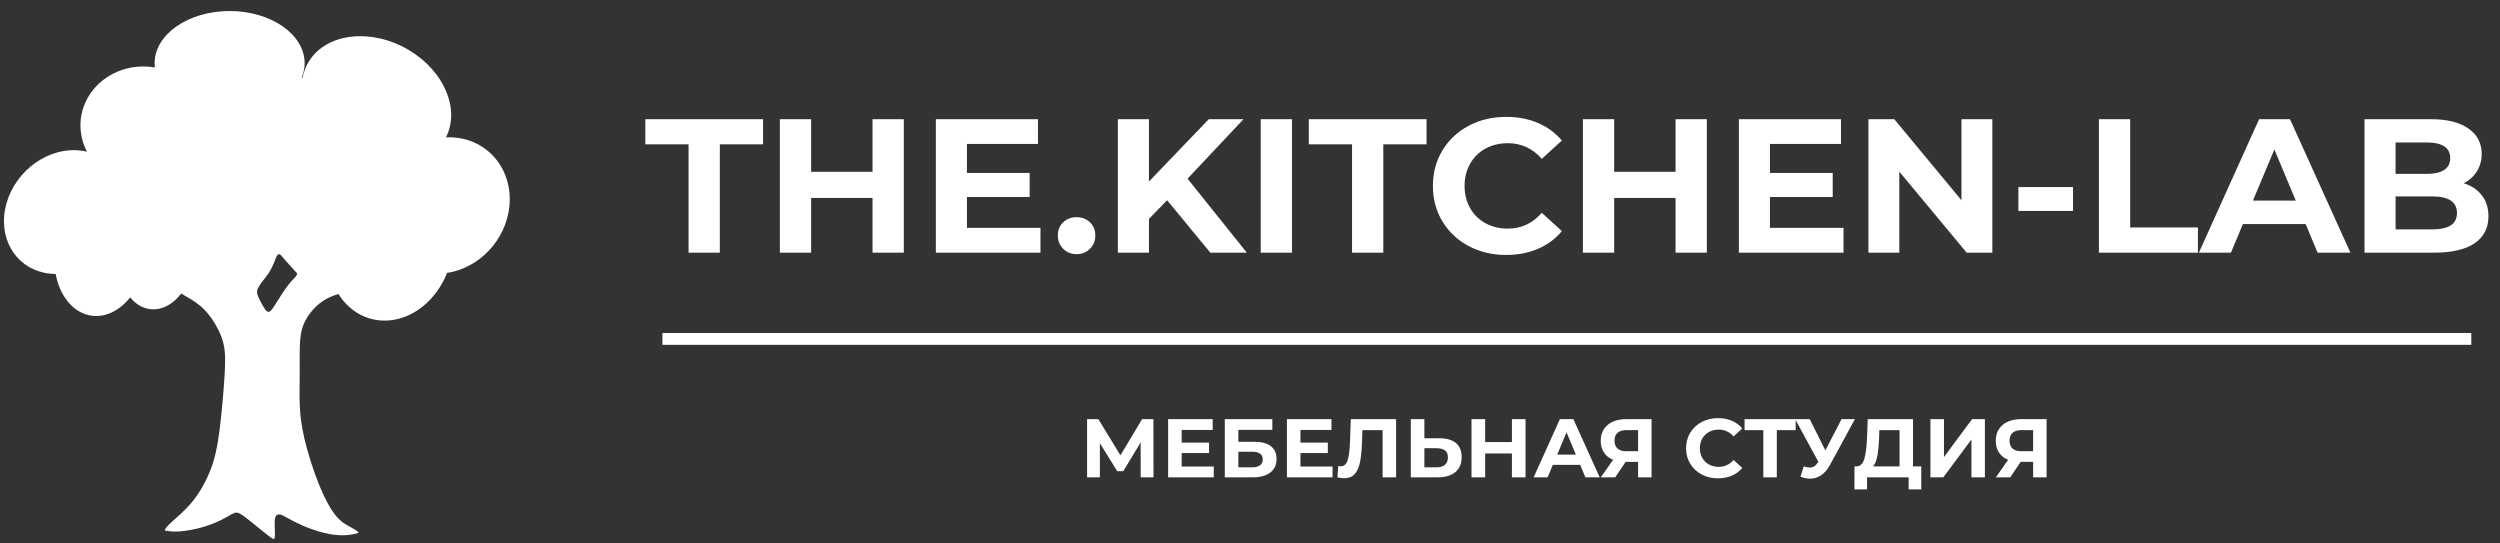
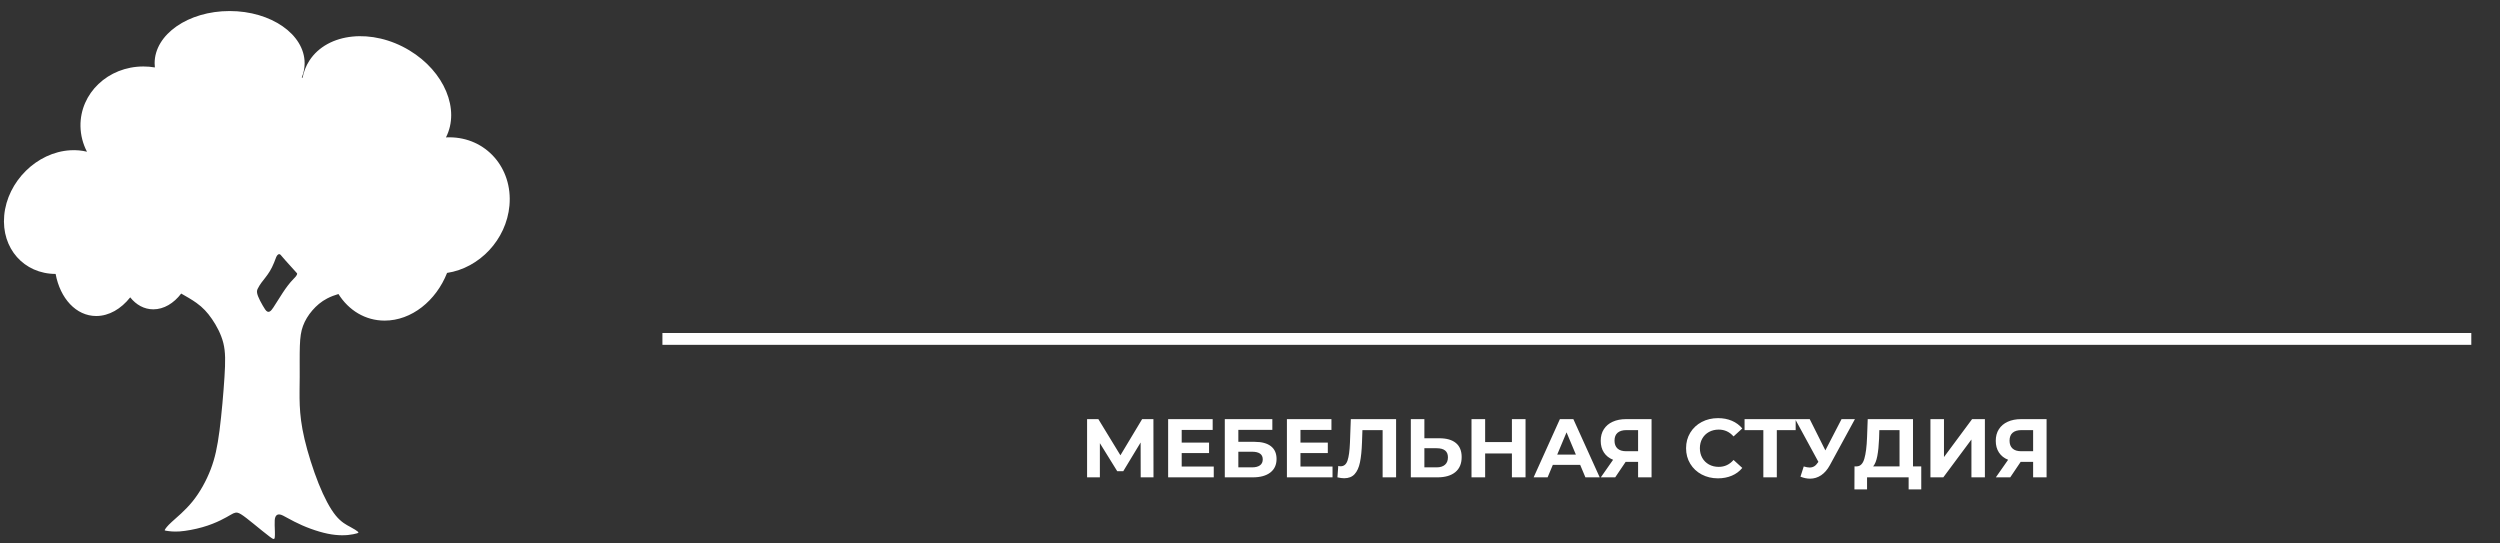
<svg xmlns="http://www.w3.org/2000/svg" width="161" height="35" viewBox="0 0 161 35" fill="none">
  <rect x="0" y="0" width="161" height="35" fill="#333333" stroke="none" />
  <path fill-rule="evenodd" clip-rule="evenodd" d="M14.788 0.711C17.455 0.711 19.618 2.215 19.618 4.071C19.618 4.39 19.554 4.699 19.434 4.992L19.486 5.012C19.558 4.622 19.702 4.247 19.925 3.903C21.095 2.099 23.977 1.803 26.363 3.243C28.633 4.613 29.635 7.06 28.72 8.848C28.791 8.845 28.863 8.843 28.936 8.843C31.291 8.843 33.026 10.809 32.809 13.234C32.613 15.437 30.874 17.261 28.791 17.576C28.083 19.369 26.505 20.647 24.771 20.647C23.519 20.647 22.452 19.98 21.796 18.935C21.562 19.003 21.304 19.099 21.073 19.219C20.686 19.42 20.372 19.691 20.112 19.994C19.852 20.297 19.645 20.633 19.515 20.986C19.384 21.338 19.331 21.708 19.311 22.271C19.291 22.835 19.304 23.593 19.301 24.256C19.298 24.918 19.278 25.485 19.304 26.105C19.331 26.725 19.405 27.397 19.611 28.277C19.819 29.157 20.159 30.245 20.519 31.145C20.88 32.045 21.26 32.757 21.617 33.196C21.974 33.634 22.308 33.799 22.558 33.934C22.808 34.069 22.975 34.174 23.045 34.237C23.115 34.3 23.088 34.319 22.972 34.352C22.855 34.385 22.648 34.431 22.404 34.455C22.161 34.478 21.88 34.478 21.577 34.445C21.273 34.412 20.946 34.346 20.582 34.24C20.219 34.135 19.819 33.99 19.458 33.831C19.098 33.673 18.777 33.502 18.537 33.37C18.297 33.238 18.137 33.146 18.01 33.13C17.883 33.113 17.79 33.172 17.739 33.284C17.689 33.396 17.683 33.561 17.689 33.818C17.696 34.075 17.716 34.425 17.696 34.593C17.676 34.761 17.616 34.748 17.369 34.563C17.122 34.379 16.688 34.023 16.335 33.736C15.981 33.449 15.707 33.232 15.524 33.12C15.34 33.007 15.247 33.001 15.16 33.017C15.073 33.034 14.993 33.073 14.85 33.156C14.706 33.238 14.499 33.364 14.199 33.508C13.899 33.654 13.505 33.819 13.028 33.954C12.551 34.089 11.99 34.194 11.57 34.224C11.149 34.253 10.869 34.207 10.729 34.184C10.589 34.161 10.589 34.161 10.629 34.095C10.669 34.029 10.749 33.897 11.062 33.611C11.376 33.324 11.923 32.882 12.4 32.292C12.878 31.702 13.285 30.964 13.565 30.235C13.845 29.507 13.999 28.788 14.136 27.733C14.272 26.678 14.393 25.288 14.456 24.285C14.519 23.283 14.526 22.67 14.383 22.093C14.239 21.517 13.946 20.976 13.652 20.547C13.358 20.119 13.065 19.802 12.651 19.506C12.349 19.29 11.983 19.083 11.669 18.905C11.194 19.53 10.554 19.921 9.873 19.921C9.285 19.921 8.767 19.63 8.386 19.149C7.799 19.891 7.022 20.351 6.196 20.351C4.899 20.351 3.874 19.217 3.582 17.641C1.547 17.637 0.08 16 0.271 13.882C0.468 11.684 2.374 9.802 4.528 9.677C4.905 9.655 5.265 9.689 5.601 9.771C5.343 9.274 5.193 8.719 5.183 8.133C5.147 6.005 6.96 4.281 9.234 4.281C9.486 4.281 9.733 4.302 9.974 4.343C9.963 4.253 9.958 4.163 9.958 4.071C9.958 2.215 12.12 0.711 14.788 0.711ZM18.16 16.515C18.218 16.591 18.505 16.91 18.753 17.183C18.957 17.408 19.134 17.602 19.134 17.606C19.148 17.721 19.011 17.852 18.91 17.955C18.388 18.485 18.008 19.191 17.6 19.808C17.454 20.028 17.284 20.238 17.073 19.925C16.988 19.799 16.85 19.565 16.749 19.365C16.647 19.166 16.582 19.001 16.559 18.879C16.536 18.757 16.555 18.678 16.599 18.59C16.884 18.01 17.302 17.786 17.648 16.917C17.717 16.744 17.756 16.624 17.793 16.544C17.831 16.464 17.867 16.423 17.902 16.397C17.937 16.37 17.971 16.358 18.008 16.369C18.044 16.38 18.082 16.414 18.16 16.515Z" fill="white" />
-   <path d="M44.343 9.296H41.559V7.675H49.142V9.296H46.357V16.271H44.343V9.296ZM58.205 7.675V16.271H56.191V12.747H52.237V16.271H50.223V7.675H52.237V11.064H56.191V7.675H58.205ZM67.006 14.675V16.271H60.268V7.675H66.844V9.271H62.27V11.138H66.31V12.685H62.27V14.675H67.006ZM69.331 16.369C68.991 16.369 68.705 16.255 68.473 16.026C68.241 15.796 68.125 15.51 68.125 15.166C68.125 14.814 68.241 14.529 68.473 14.312C68.705 14.095 68.991 13.987 69.331 13.987C69.671 13.987 69.957 14.095 70.189 14.312C70.421 14.529 70.537 14.814 70.537 15.166C70.537 15.51 70.421 15.796 70.189 16.026C69.957 16.255 69.671 16.369 69.331 16.369ZM75.161 12.894L73.993 14.098V16.271H71.991V7.675H73.993V11.69L77.847 7.675H80.084L76.479 11.506L80.296 16.271H77.946L75.161 12.894ZM81.19 7.675H83.205V16.271H81.19V7.675ZM87.071 9.296H84.286V7.675H91.87V9.296H89.085V16.271H87.071V9.296ZM96.991 16.419C96.105 16.419 95.303 16.228 94.586 15.848C93.869 15.467 93.305 14.939 92.895 14.263C92.485 13.588 92.28 12.825 92.28 11.973C92.28 11.121 92.485 10.358 92.895 9.683C93.305 9.007 93.869 8.479 94.586 8.098C95.303 7.718 96.109 7.527 97.004 7.527C97.758 7.527 98.439 7.658 99.049 7.92C99.658 8.182 100.17 8.559 100.584 9.05L99.291 10.229C98.703 9.558 97.973 9.222 97.103 9.222C96.564 9.222 96.084 9.339 95.661 9.572C95.238 9.805 94.909 10.131 94.673 10.548C94.437 10.966 94.319 11.441 94.319 11.973C94.319 12.505 94.437 12.98 94.673 13.398C94.909 13.815 95.238 14.14 95.661 14.374C96.084 14.607 96.564 14.724 97.103 14.724C97.973 14.724 98.703 14.384 99.291 13.704L100.584 14.883C100.17 15.383 99.656 15.764 99.043 16.026C98.429 16.288 97.746 16.419 96.991 16.419ZM109.92 7.675V16.271H107.906V12.747H103.953V16.271H101.939V7.675H103.953V11.064H107.906V7.675H109.92ZM118.722 14.675V16.271H111.984V7.675H118.56V9.271H113.985V11.138H118.026V12.685H113.985V14.675H118.722ZM128.307 7.675V16.271H126.653L122.315 11.052V16.271H120.326V7.675H121.991L126.318 12.894V7.675H128.307ZM135.169 7.675H137.183V14.65H141.546V16.271H135.169V7.675ZM148.483 14.429H144.443L143.672 16.271H141.608L145.487 7.675H147.476L151.367 16.271H149.254L148.483 14.429ZM147.849 12.919L146.469 9.627L145.089 12.919H147.849ZM158.664 11.801C159.162 11.957 159.551 12.216 159.833 12.581C160.115 12.945 160.256 13.393 160.256 13.926C160.256 14.679 159.959 15.258 159.367 15.663C158.775 16.068 157.911 16.271 156.775 16.271H152.275V7.675H156.526C157.587 7.675 158.401 7.875 158.969 8.277C159.537 8.678 159.821 9.222 159.821 9.91C159.821 10.327 159.719 10.7 159.516 11.027C159.313 11.355 159.029 11.613 158.664 11.801ZM154.276 9.173V11.199H156.278C156.775 11.199 157.152 11.113 157.409 10.941C157.666 10.77 157.795 10.516 157.795 10.18C157.795 9.844 157.666 9.592 157.409 9.425C157.152 9.257 156.775 9.173 156.278 9.173H154.276ZM156.626 14.773C157.156 14.773 157.556 14.687 157.825 14.515C158.095 14.343 158.229 14.077 158.229 13.717C158.229 13.005 157.695 12.648 156.626 12.648H154.276V14.773H156.626ZM129.985 12.047H133.503V13.582H129.985V12.047Z" fill="white" />
  <path d="M73.461 30.741L73.456 28.497L72.339 30.344H71.949L70.832 28.54V30.741H70.008V26.992H70.734L72.155 29.321L73.553 26.992H74.28L74.285 30.741H73.461ZM78.166 30.044V30.741H75.228V26.992H78.096V27.688H76.101V28.502H77.863V29.177H76.101V30.044H78.166ZM78.877 26.992H81.939V27.683H79.749V28.454H80.801C81.26 28.454 81.609 28.548 81.85 28.738C82.09 28.927 82.21 29.2 82.21 29.557C82.21 29.932 82.077 30.223 81.809 30.43C81.542 30.637 81.164 30.741 80.676 30.741H78.877V26.992ZM80.628 30.098C80.852 30.098 81.023 30.054 81.143 29.967C81.262 29.879 81.321 29.752 81.321 29.584C81.321 29.255 81.09 29.091 80.628 29.091H79.749V30.098H80.628ZM85.815 30.044V30.741H82.877V26.992H85.745V27.688H83.75V28.502H85.511V29.177H83.75V30.044H85.815ZM89.908 26.992V30.741H89.041V27.699H87.74L87.713 28.481C87.695 29.013 87.651 29.444 87.582 29.774C87.514 30.104 87.399 30.358 87.238 30.534C87.077 30.711 86.853 30.799 86.563 30.799C86.444 30.799 86.299 30.78 86.13 30.741L86.184 30.007C86.231 30.021 86.284 30.028 86.341 30.028C86.55 30.028 86.697 29.906 86.78 29.661C86.864 29.417 86.916 29.034 86.937 28.513L86.992 26.992H89.908ZM92.694 28.224C93.157 28.224 93.512 28.325 93.759 28.529C94.007 28.732 94.131 29.034 94.131 29.434C94.131 29.859 93.994 30.183 93.721 30.406C93.449 30.629 93.065 30.741 92.57 30.741H90.857V26.992H91.73V28.224H92.694ZM92.521 30.098C92.749 30.098 92.927 30.043 93.055 29.932C93.183 29.821 93.247 29.66 93.247 29.45C93.247 29.061 93.005 28.866 92.521 28.866H91.73V30.098H92.521ZM98.245 26.992V30.741H97.367V29.203H95.643V30.741H94.765V26.992H95.643V28.47H97.367V26.992H98.245ZM101.763 29.937H100.002L99.666 30.741H98.766L100.457 26.992H101.324L103.021 30.741H102.1L101.763 29.937ZM101.487 29.278L100.885 27.843L100.284 29.278H101.487ZM106.36 26.992V30.741H105.493V29.744H104.691L104.019 30.741H103.092L103.883 29.61C103.627 29.507 103.43 29.351 103.292 29.142C103.155 28.933 103.086 28.682 103.086 28.39C103.086 28.1 103.153 27.851 103.287 27.643C103.42 27.434 103.61 27.273 103.856 27.161C104.102 27.048 104.391 26.992 104.723 26.992H106.36ZM104.745 27.699C104.496 27.699 104.305 27.756 104.173 27.87C104.041 27.984 103.975 28.154 103.975 28.379C103.975 28.597 104.039 28.764 104.165 28.882C104.291 29 104.477 29.059 104.723 29.059H105.493V27.699H104.745ZM110.637 30.805C110.251 30.805 109.901 30.722 109.588 30.556C109.276 30.39 109.03 30.159 108.851 29.865C108.672 29.57 108.583 29.237 108.583 28.866C108.583 28.495 108.672 28.162 108.851 27.867C109.03 27.573 109.276 27.343 109.588 27.177C109.901 27.011 110.253 26.928 110.643 26.928C110.972 26.928 111.269 26.985 111.535 27.099C111.8 27.213 112.023 27.377 112.204 27.592L111.64 28.106C111.384 27.813 111.065 27.666 110.686 27.666C110.451 27.666 110.242 27.718 110.057 27.819C109.873 27.921 109.729 28.063 109.626 28.245C109.523 28.427 109.472 28.634 109.472 28.866C109.472 29.098 109.523 29.305 109.626 29.487C109.729 29.669 109.873 29.811 110.057 29.913C110.242 30.015 110.451 30.066 110.686 30.066C111.065 30.066 111.384 29.918 111.64 29.621L112.204 30.135C112.023 30.353 111.799 30.519 111.532 30.633C111.264 30.747 110.966 30.805 110.637 30.805ZM115.641 27.699H114.427V30.741H113.559V27.699H112.35V26.992H115.641V27.699ZM119.457 26.992L117.842 29.959C117.686 30.244 117.499 30.46 117.281 30.607C117.062 30.753 116.824 30.826 116.568 30.826C116.369 30.826 116.163 30.783 115.95 30.698L116.161 30.039C116.313 30.085 116.439 30.108 116.54 30.108C116.649 30.108 116.747 30.083 116.834 30.031C116.92 29.979 117 29.898 117.072 29.787L117.105 29.744L115.608 26.992H116.546L117.554 29.005L118.595 26.992H119.457ZM123.729 30.034V31.517H122.916V30.741H120.238V31.517H119.425L119.43 30.034H119.582C119.809 30.026 119.97 29.862 120.064 29.541C120.158 29.22 120.216 28.761 120.238 28.165L120.281 26.992H123.197V30.034H123.729ZM121.013 28.245C120.995 28.691 120.957 29.065 120.899 29.367C120.841 29.669 120.753 29.891 120.633 30.034H122.33V27.699H121.029L121.013 28.245ZM124.32 26.992H125.192V29.434L127.003 26.992H127.827V30.741H126.96V28.304L125.149 30.741H124.32V26.992ZM131.8 26.992V30.741H130.933V29.744H130.131L129.459 30.741H128.532L129.323 29.61C129.066 29.507 128.87 29.351 128.732 29.142C128.595 28.933 128.527 28.682 128.527 28.39C128.527 28.1 128.593 27.851 128.727 27.643C128.861 27.434 129.05 27.273 129.296 27.161C129.542 27.048 129.831 26.992 130.163 26.992H131.8ZM130.185 27.699C129.936 27.699 129.745 27.756 129.613 27.87C129.481 27.984 129.415 28.154 129.415 28.379C129.415 28.597 129.478 28.764 129.605 28.882C129.732 29 129.918 29.059 130.163 29.059H130.933V27.699H130.185Z" fill="white" />
  <path fill-rule="evenodd" clip-rule="evenodd" d="M42.66 22.207H159.152V21.445H42.66V22.207Z" fill="white" />
</svg>